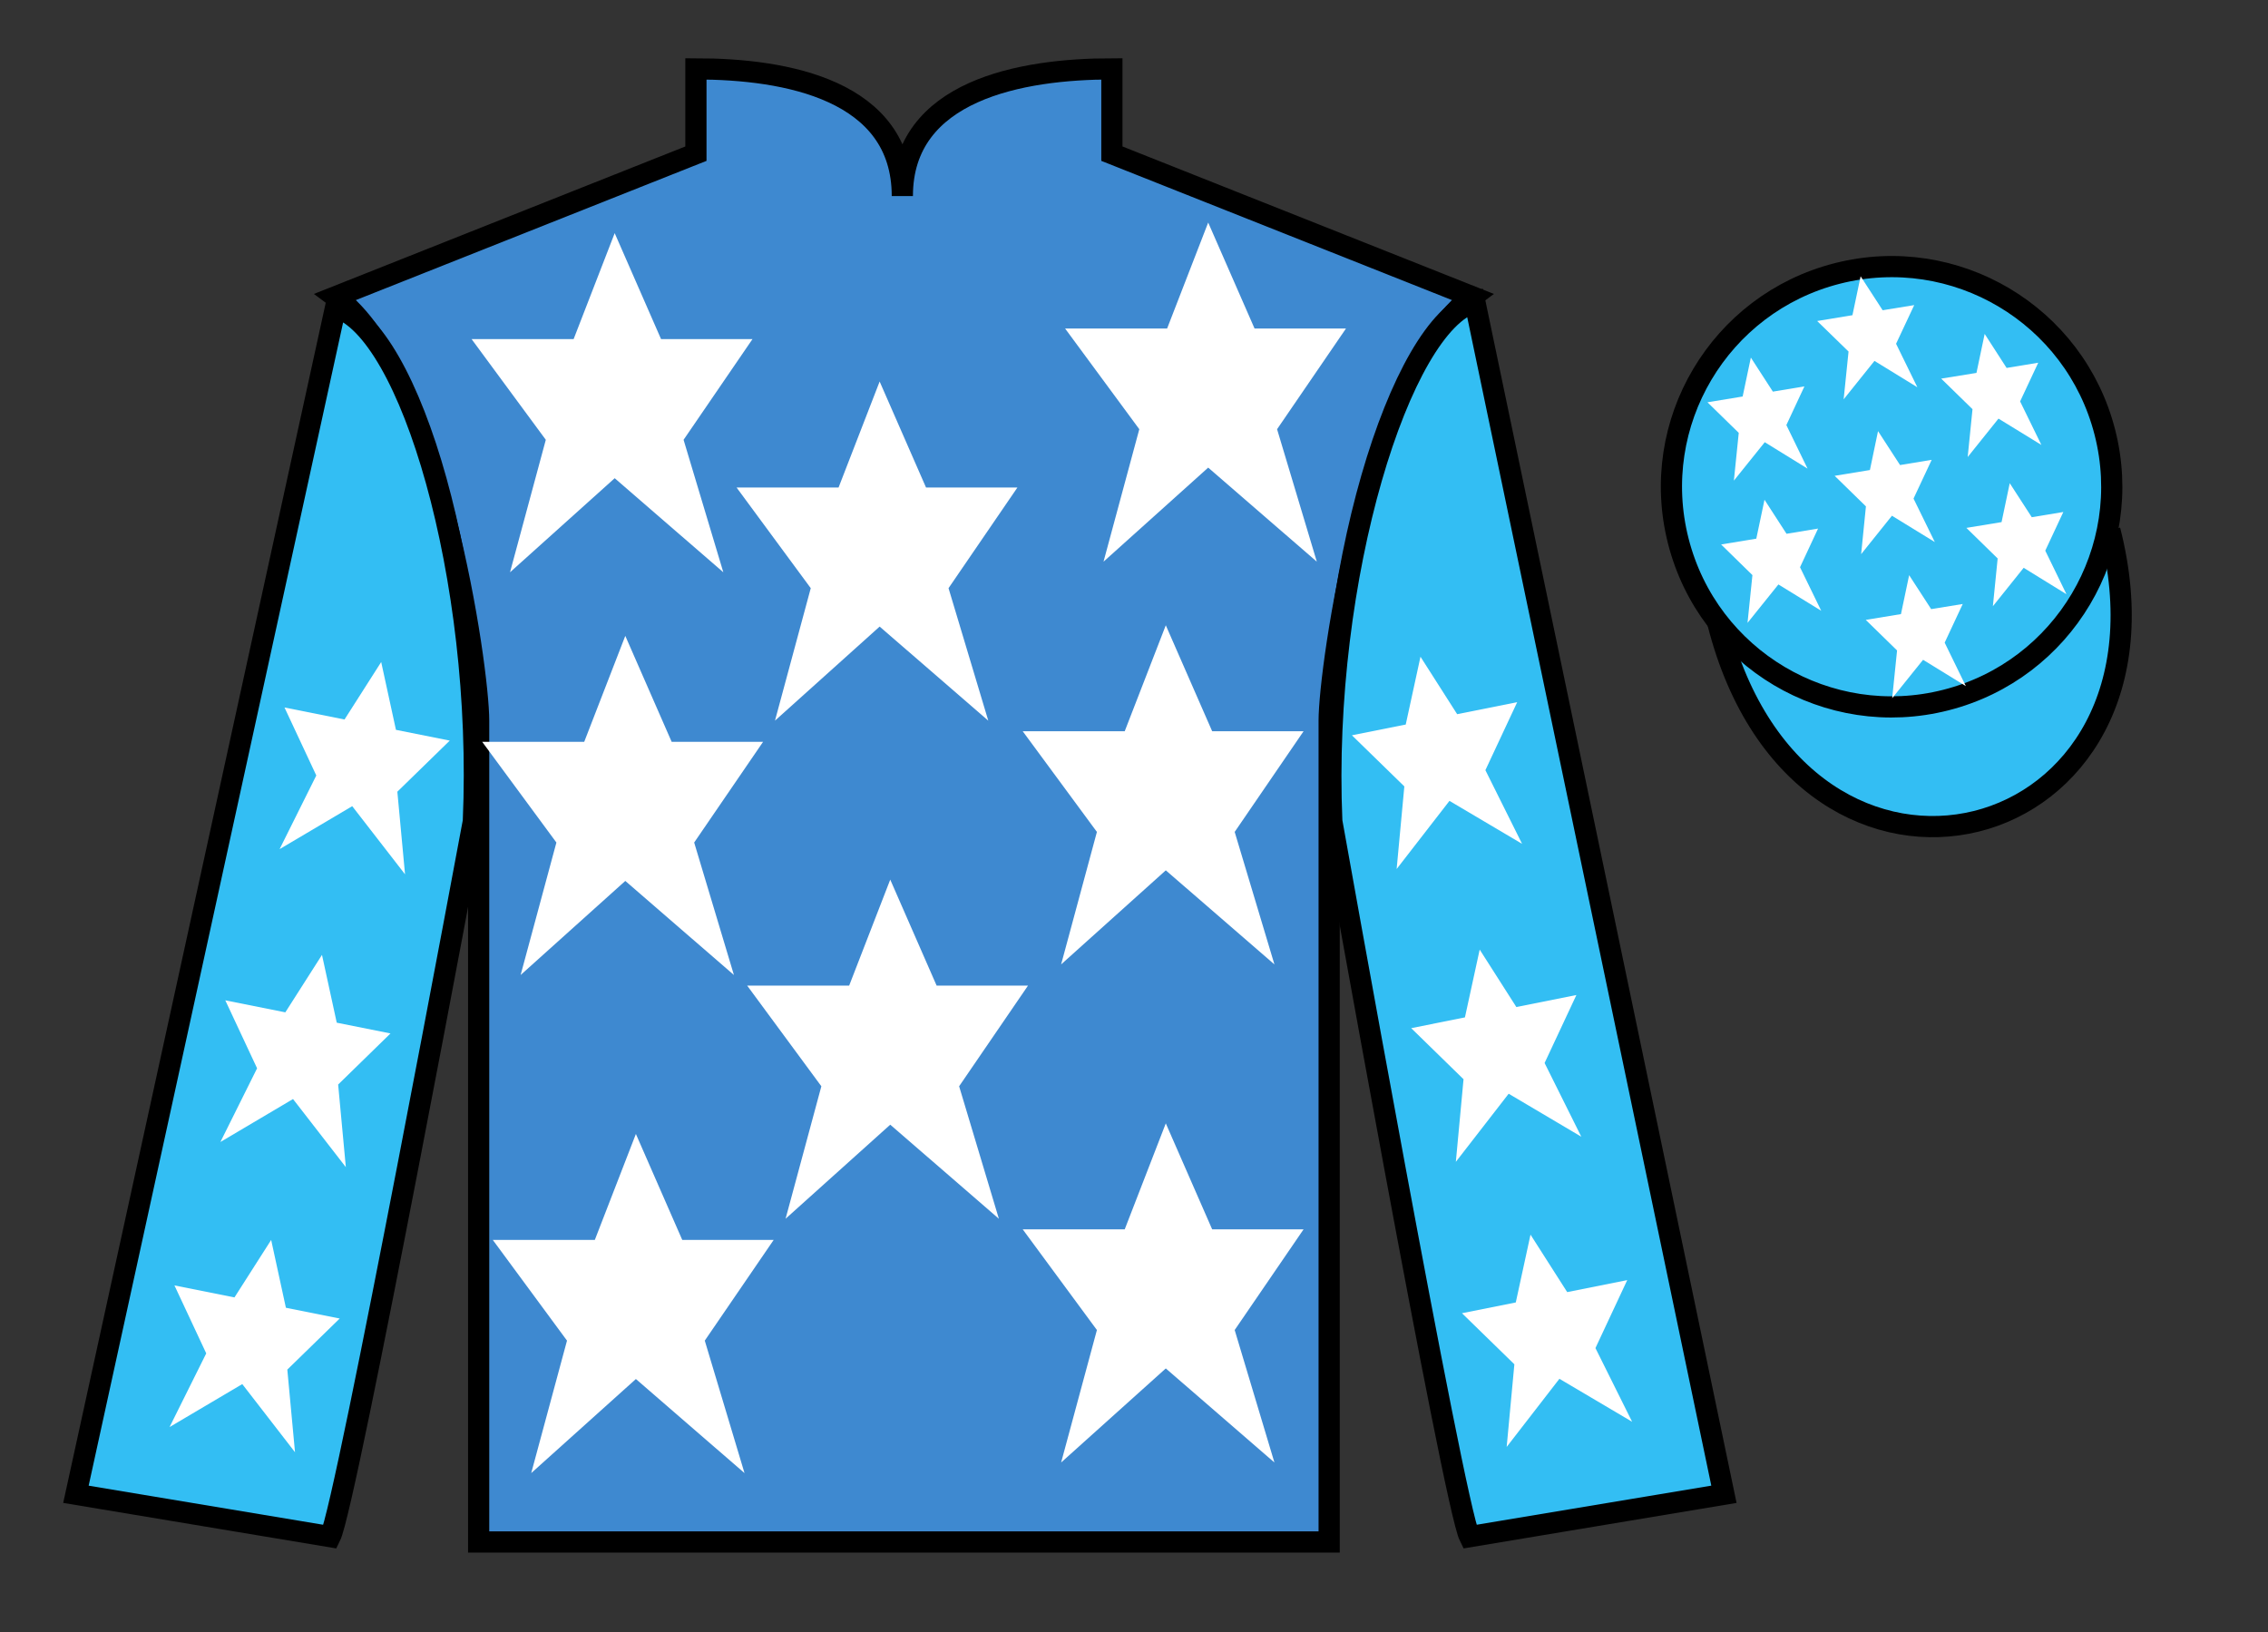
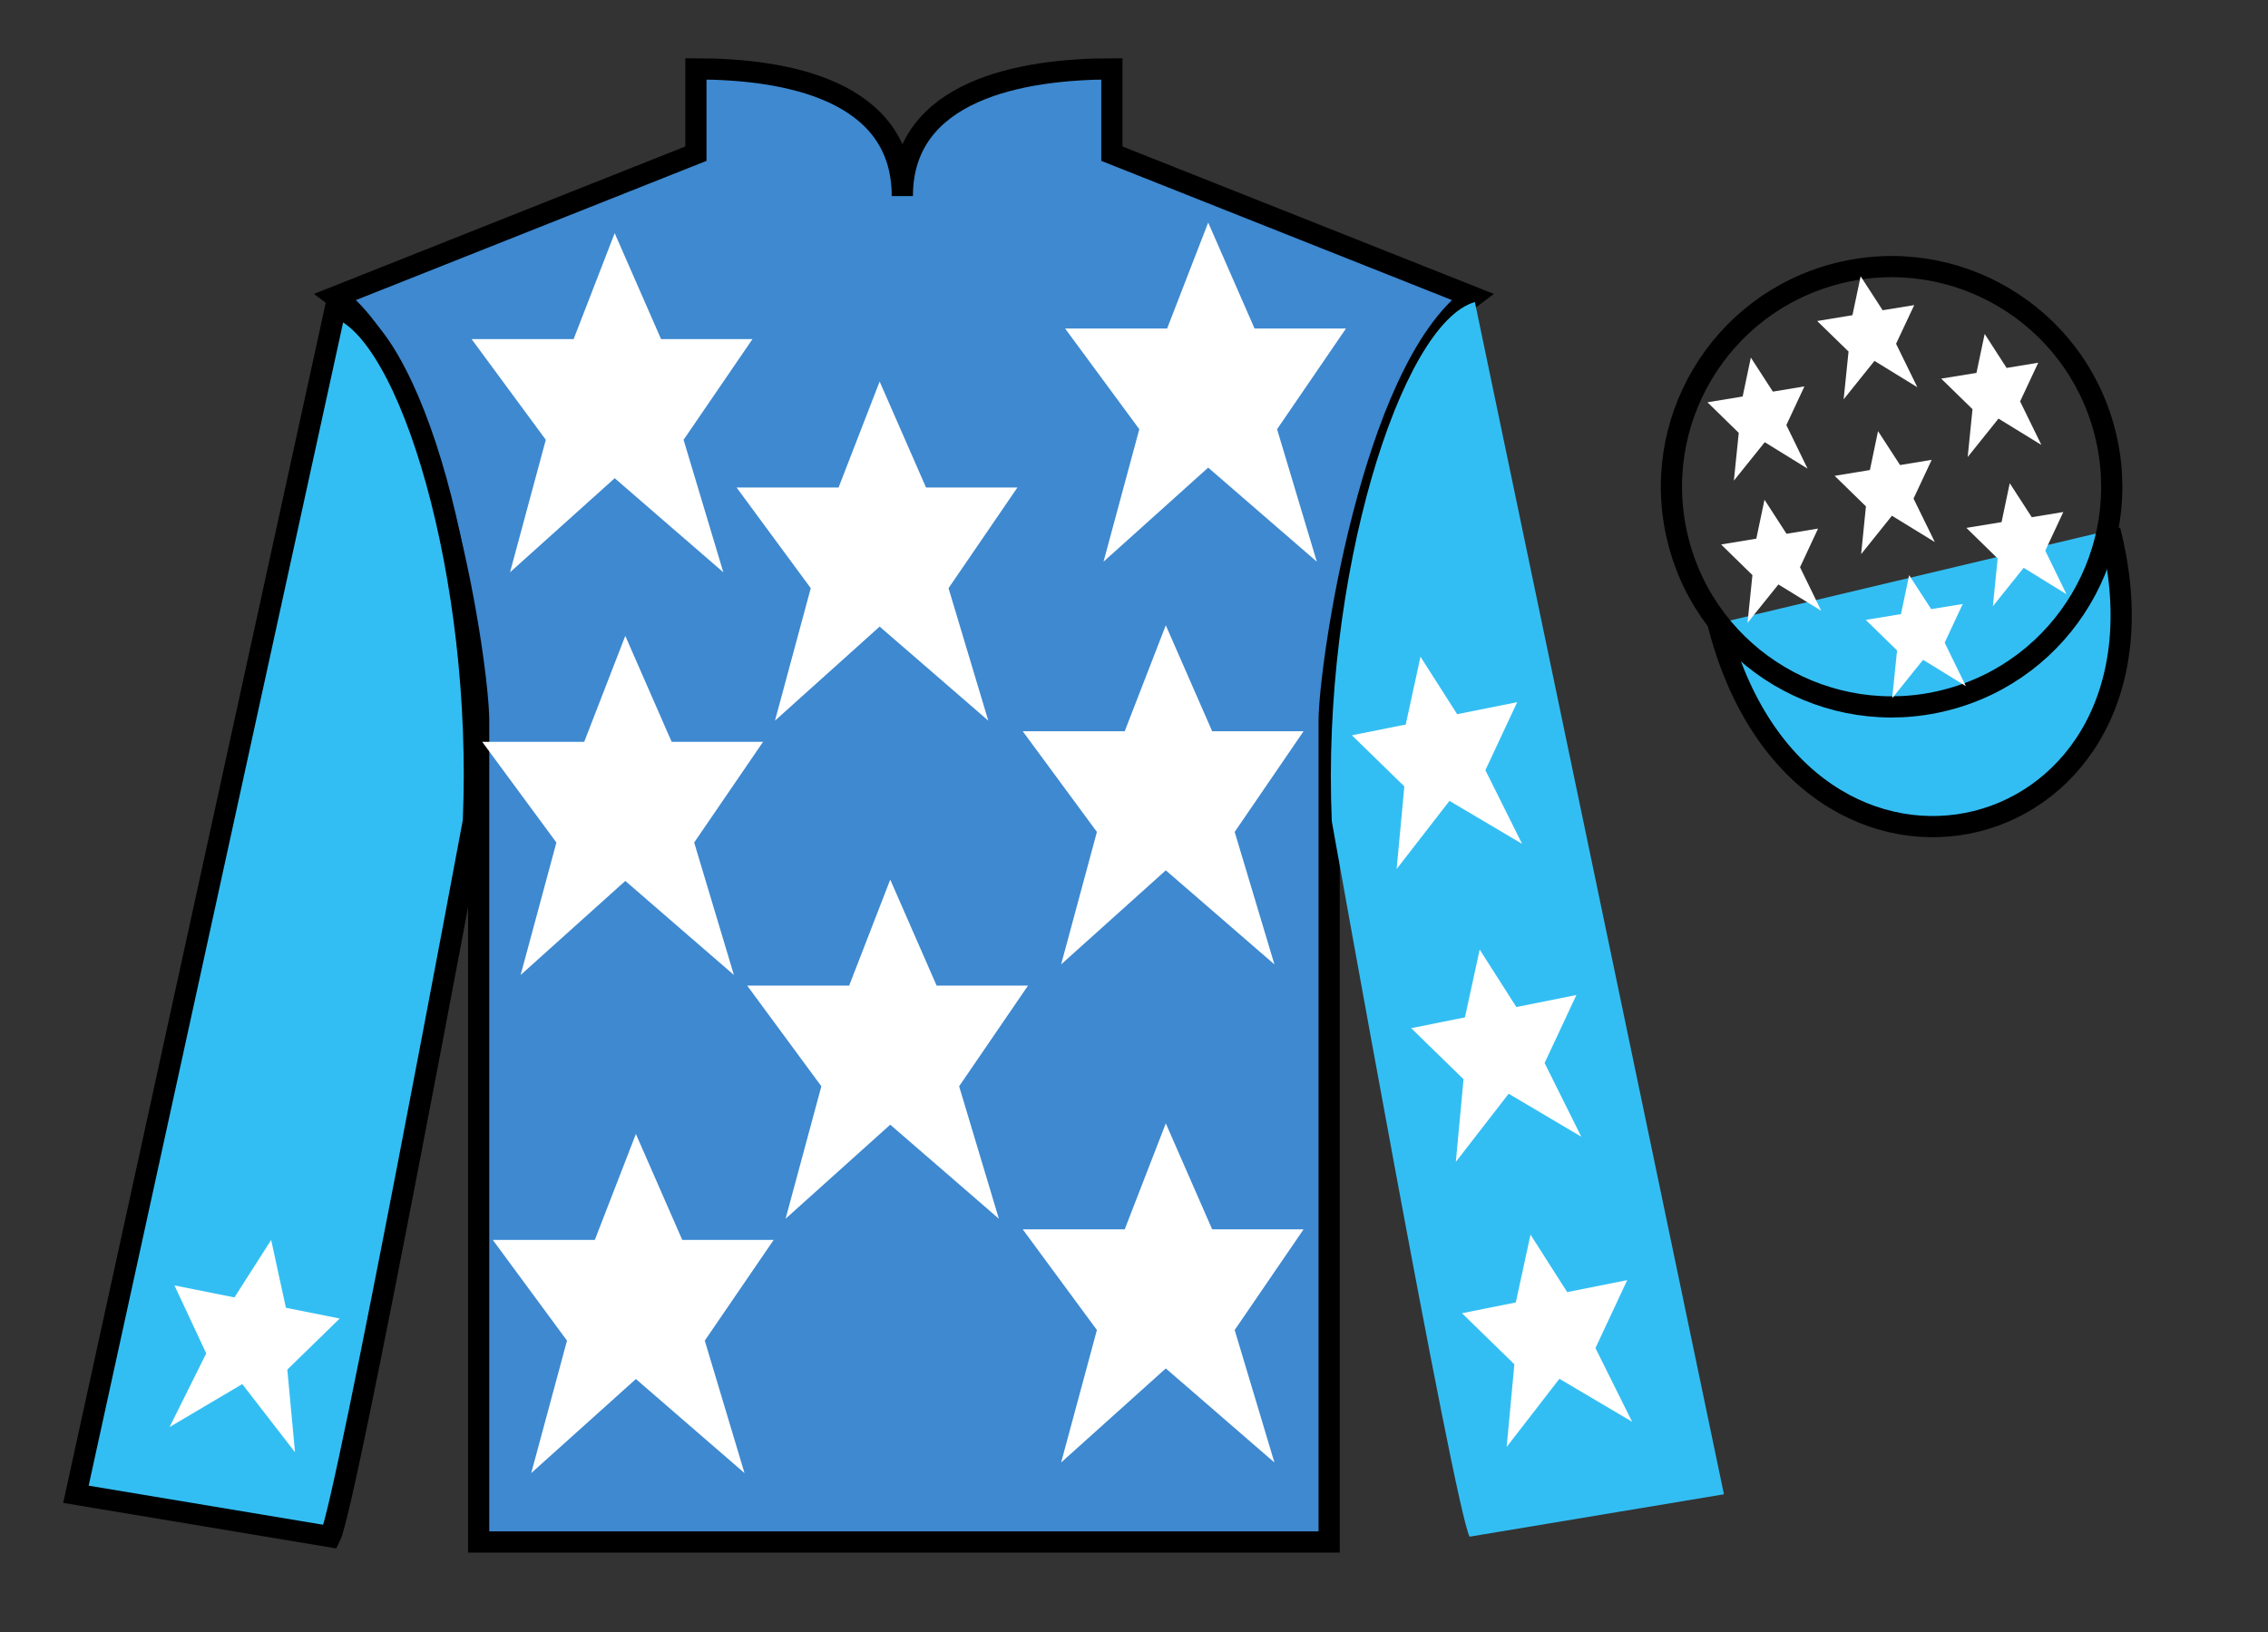
<svg xmlns="http://www.w3.org/2000/svg" width="107pt" height="77pt" viewBox="0 0 107 77" version="1.1">
  <rect x="0" y="0" width="107" height="77" fill="#333333" stroke="none" />
  <g id="surface0">
    <path style=" stroke:none;fill-rule:nonzero;fill:rgb(24.53%,53.66%,81.613%);fill-opacity:1;" d="M 32.832 3.25 L 32.832 7.25 L 15.832 14 C 20.582 17.5 22.582 31.5 22.582 34 C 22.582 36.5 22.582 72.75 22.582 72.75 L 62.707 72.75 C 62.707 72.75 62.707 36.5 62.707 34 C 62.707 31.5 64.707 17.5 69.457 14 L 52.457 7.25 L 52.457 3.25 C 48.195 3.25 42.57 4.25 42.57 9.25 C 42.57 4.25 37.098 3.25 32.832 3.25 " />
    <path style="fill:none;stroke-width:10;stroke-linecap:butt;stroke-linejoin:miter;stroke:rgb(0%,0%,0%);stroke-opacity:1;stroke-miterlimit:4;" d="M 328.32 737.5 L 328.32 697.5 L 158.32 630 C 205.82 595 225.82 455 225.82 430 C 225.82 405 225.82 42.5 225.82 42.5 L 627.07 42.5 C 627.07 42.5 627.07 405 627.07 430 C 627.07 455 647.07 595 694.57 630 L 524.57 697.5 L 524.57 737.5 C 481.953 737.5 425.703 727.5 425.703 677.5 C 425.703 727.5 370.977 737.5 328.32 737.5 Z M 328.32 737.5 " transform="matrix(0.1,0,0,-0.1,0,77)" />
    <path style=" stroke:none;fill-rule:nonzero;fill:rgb(20.002%,74.273%,94.984%);fill-opacity:1;" d="M 15.582 72.5 C 16.332 71 22.332 38.75 22.332 38.75 C 22.832 27.25 19.332 15.5 15.832 14.5 L 3.582 70.5 L 15.582 72.5 " />
    <path style="fill:none;stroke-width:10;stroke-linecap:butt;stroke-linejoin:miter;stroke:rgb(0%,0%,0%);stroke-opacity:1;stroke-miterlimit:4;" d="M 155.82 45 C 163.32 60 223.32 382.5 223.32 382.5 C 228.32 497.5 193.32 615 158.32 625 L 35.82 65 L 155.82 45 Z M 155.82 45 " transform="matrix(0.1,0,0,-0.1,0,77)" />
    <path style=" stroke:none;fill-rule:nonzero;fill:rgb(20.002%,74.273%,94.984%);fill-opacity:1;" d="M 81.332 70.5 L 69.582 14.25 C 66.082 15.25 62.332 27.25 62.832 38.75 C 62.832 38.75 68.582 71 69.332 72.5 L 81.332 70.5 " />
-     <path style="fill:none;stroke-width:10;stroke-linecap:butt;stroke-linejoin:miter;stroke:rgb(0%,0%,0%);stroke-opacity:1;stroke-miterlimit:4;" d="M 813.32 65 L 695.82 627.5 C 660.82 617.5 623.32 497.5 628.32 382.5 C 628.32 382.5 685.82 60 693.32 45 L 813.32 65 Z M 813.32 65 " transform="matrix(0.1,0,0,-0.1,0,77)" />
    <path style=" stroke:none;fill-rule:nonzero;fill:rgb(100%,100%,100%);fill-opacity:1;" d="M 42 41.5 L 40.062 46.5 L 35.25 46.5 L 38.75 51.25 L 37.062 57.5 L 42 53.062 L 47.125 57.5 L 45.25 51.25 L 48.5 46.5 L 44.188 46.5 L 42 41.5 " />
    <path style=" stroke:none;fill-rule:nonzero;fill:rgb(100%,100%,100%);fill-opacity:1;" d="M 55 29.5 L 53.062 34.5 L 48.25 34.5 L 51.75 39.25 L 50.062 45.5 L 55 41.062 L 60.125 45.5 L 58.25 39.25 L 61.5 34.5 L 57.188 34.5 L 55 29.5 " />
    <path style=" stroke:none;fill-rule:nonzero;fill:rgb(100%,100%,100%);fill-opacity:1;" d="M 41.5 18 L 39.562 23 L 34.75 23 L 38.25 27.75 L 36.562 34 L 41.5 29.562 L 46.625 34 L 44.75 27.75 L 48 23 L 43.688 23 L 41.5 18 " />
    <path style=" stroke:none;fill-rule:nonzero;fill:rgb(100%,100%,100%);fill-opacity:1;" d="M 55 53 L 53.062 58 L 48.25 58 L 51.75 62.75 L 50.062 69 L 55 64.562 L 60.125 69 L 58.25 62.75 L 61.5 58 L 57.188 58 L 55 53 " />
    <path style=" stroke:none;fill-rule:nonzero;fill:rgb(100%,100%,100%);fill-opacity:1;" d="M 30 53.5 L 28.062 58.5 L 23.25 58.5 L 26.75 63.25 L 25.062 69.5 L 30 65.062 L 35.125 69.5 L 33.25 63.25 L 36.5 58.5 L 32.188 58.5 L 30 53.5 " />
    <path style=" stroke:none;fill-rule:nonzero;fill:rgb(100%,100%,100%);fill-opacity:1;" d="M 29.5 30 L 27.562 35 L 22.75 35 L 26.25 39.75 L 24.562 46 L 29.5 41.562 L 34.625 46 L 32.75 39.75 L 36 35 L 31.688 35 L 29.5 30 " />
    <path style=" stroke:none;fill-rule:nonzero;fill:rgb(100%,100%,100%);fill-opacity:1;" d="M 29 11 L 27.062 16 L 22.25 16 L 25.75 20.75 L 24.062 27 L 29 22.562 L 34.125 27 L 32.25 20.75 L 35.5 16 L 31.188 16 L 29 11 " />
    <path style=" stroke:none;fill-rule:nonzero;fill:rgb(100%,100%,100%);fill-opacity:1;" d="M 57 10.5 L 55.062 15.5 L 50.25 15.5 L 53.75 20.25 L 52.062 26.5 L 57 22.062 L 62.125 26.5 L 60.25 20.25 L 63.5 15.5 L 59.188 15.5 L 57 10.5 " />
    <path style="fill-rule:nonzero;fill:rgb(20.002%,74.273%,94.984%);fill-opacity:1;stroke-width:10;stroke-linecap:butt;stroke-linejoin:miter;stroke:rgb(0%,0%,0%);stroke-opacity:1;stroke-miterlimit:4;" d="M 810.508 475.898 C 850.234 320.273 1034.18 367.852 995.391 519.844 " transform="matrix(0.1,0,0,-0.1,0,77)" />
-     <path style=" stroke:none;fill-rule:nonzero;fill:rgb(20.002%,74.273%,94.984%);fill-opacity:1;" d="M 91.809 33.027 C 97.367 31.609 100.723 25.953 99.305 20.398 C 97.887 14.84 92.234 11.484 86.676 12.902 C 81.117 14.32 77.762 19.973 79.18 25.531 C 80.598 31.09 86.254 34.445 91.809 33.027 " />
    <path style="fill:none;stroke-width:10;stroke-linecap:butt;stroke-linejoin:miter;stroke:rgb(0%,0%,0%);stroke-opacity:1;stroke-miterlimit:4;" d="M 918.086 439.727 C 973.672 453.906 1007.227 510.469 993.047 566.016 C 978.867 621.602 922.344 655.156 866.758 640.977 C 811.172 626.797 777.617 570.273 791.797 514.688 C 805.977 459.102 862.539 425.547 918.086 439.727 Z M 918.086 439.727 " transform="matrix(0.1,0,0,-0.1,0,77)" />
-     <path style=" stroke:none;fill-rule:nonzero;fill:rgb(100%,100%,100%);fill-opacity:1;" d="M 15.191 45.051 L 13.461 47.762 L 10.629 47.195 L 12.129 50.402 L 10.398 53.879 L 13.824 51.852 L 16.316 55.066 L 15.953 51.168 L 18.422 48.758 L 15.887 48.25 L 15.191 45.051 " />
    <path style=" stroke:none;fill-rule:nonzero;fill:rgb(100%,100%,100%);fill-opacity:1;" d="M 12.793 58.5 L 11.062 61.211 L 8.23 60.645 L 9.73 63.852 L 8 67.328 L 11.43 65.301 L 13.918 68.516 L 13.555 64.617 L 16.027 62.207 L 13.488 61.699 L 12.793 58.5 " />
-     <path style=" stroke:none;fill-rule:nonzero;fill:rgb(100%,100%,100%);fill-opacity:1;" d="M 17.984 31.234 L 16.254 33.945 L 13.422 33.379 L 14.922 36.586 L 13.191 40.062 L 16.617 38.035 L 19.109 41.25 L 18.746 37.352 L 21.219 34.941 L 18.68 34.434 L 17.984 31.234 " />
    <path style=" stroke:none;fill-rule:nonzero;fill:rgb(100%,100%,100%);fill-opacity:1;" d="M 69.809 44.801 L 71.539 47.512 L 74.371 46.945 L 72.871 50.152 L 74.602 53.629 L 71.176 51.602 L 68.684 54.816 L 69.047 50.918 L 66.578 48.508 L 69.113 48 L 69.809 44.801 " />
    <path style=" stroke:none;fill-rule:nonzero;fill:rgb(100%,100%,100%);fill-opacity:1;" d="M 72.207 58.25 L 73.938 60.961 L 76.77 60.395 L 75.27 63.602 L 77 67.078 L 73.57 65.051 L 71.082 68.266 L 71.445 64.367 L 68.973 61.957 L 71.512 61.449 L 72.207 58.25 " />
    <path style=" stroke:none;fill-rule:nonzero;fill:rgb(100%,100%,100%);fill-opacity:1;" d="M 67.016 30.984 L 68.746 33.695 L 71.578 33.129 L 70.078 36.336 L 71.809 39.812 L 68.383 37.785 L 65.891 41 L 66.254 37.102 L 63.781 34.691 L 66.32 34.184 L 67.016 30.984 " />
    <path style=" stroke:none;fill-rule:nonzero;fill:rgb(100%,100%,100%);fill-opacity:1;" d="M 90.07 27.137 L 89.684 28.973 L 88.023 29.246 L 89.5 30.688 L 89.27 32.941 L 90.727 31.129 L 92.746 32.371 L 91.746 30.32 L 92.598 28.496 L 91.109 28.738 L 90.07 27.137 " />
    <path style=" stroke:none;fill-rule:nonzero;fill:rgb(100%,100%,100%);fill-opacity:1;" d="M 93.633 15.754 L 93.246 17.594 L 91.582 17.863 L 93.059 19.305 L 92.832 21.562 L 94.285 19.75 L 96.309 20.992 L 95.305 18.938 L 96.16 17.113 L 94.668 17.359 L 93.633 15.754 " />
    <path style=" stroke:none;fill-rule:nonzero;fill:rgb(100%,100%,100%);fill-opacity:1;" d="M 94.816 22.797 L 94.43 24.633 L 92.77 24.906 L 94.246 26.348 L 94.02 28.602 L 95.473 26.789 L 97.492 28.035 L 96.492 25.98 L 97.344 24.156 L 95.855 24.402 L 94.816 22.797 " />
    <path style=" stroke:none;fill-rule:nonzero;fill:rgb(100%,100%,100%);fill-opacity:1;" d="M 82.602 16.871 L 82.215 18.707 L 80.555 18.98 L 82.031 20.422 L 81.801 22.676 L 83.258 20.863 L 85.277 22.109 L 84.277 20.055 L 85.129 18.23 L 83.641 18.477 L 82.602 16.871 " />
    <path style=" stroke:none;fill-rule:nonzero;fill:rgb(100%,100%,100%);fill-opacity:1;" d="M 88.602 20.34 L 88.219 22.176 L 86.555 22.449 L 88.031 23.891 L 87.805 26.145 L 89.258 24.332 L 91.281 25.574 L 90.277 23.523 L 91.133 21.695 L 89.641 21.941 L 88.602 20.34 " />
    <path style=" stroke:none;fill-rule:nonzero;fill:rgb(100%,100%,100%);fill-opacity:1;" d="M 83.246 23.578 L 82.859 25.414 L 81.199 25.688 L 82.676 27.133 L 82.445 29.387 L 83.902 27.574 L 85.922 28.816 L 84.922 26.762 L 85.773 24.938 L 84.285 25.184 L 83.246 23.578 " />
    <path style=" stroke:none;fill-rule:nonzero;fill:rgb(100%,100%,100%);fill-opacity:1;" d="M 87.781 13.035 L 87.395 14.871 L 85.73 15.145 L 87.211 16.586 L 86.98 18.84 L 88.434 17.027 L 90.457 18.27 L 89.453 16.219 L 90.309 14.395 L 88.82 14.637 L 87.781 13.035 " />
  </g>
</svg>